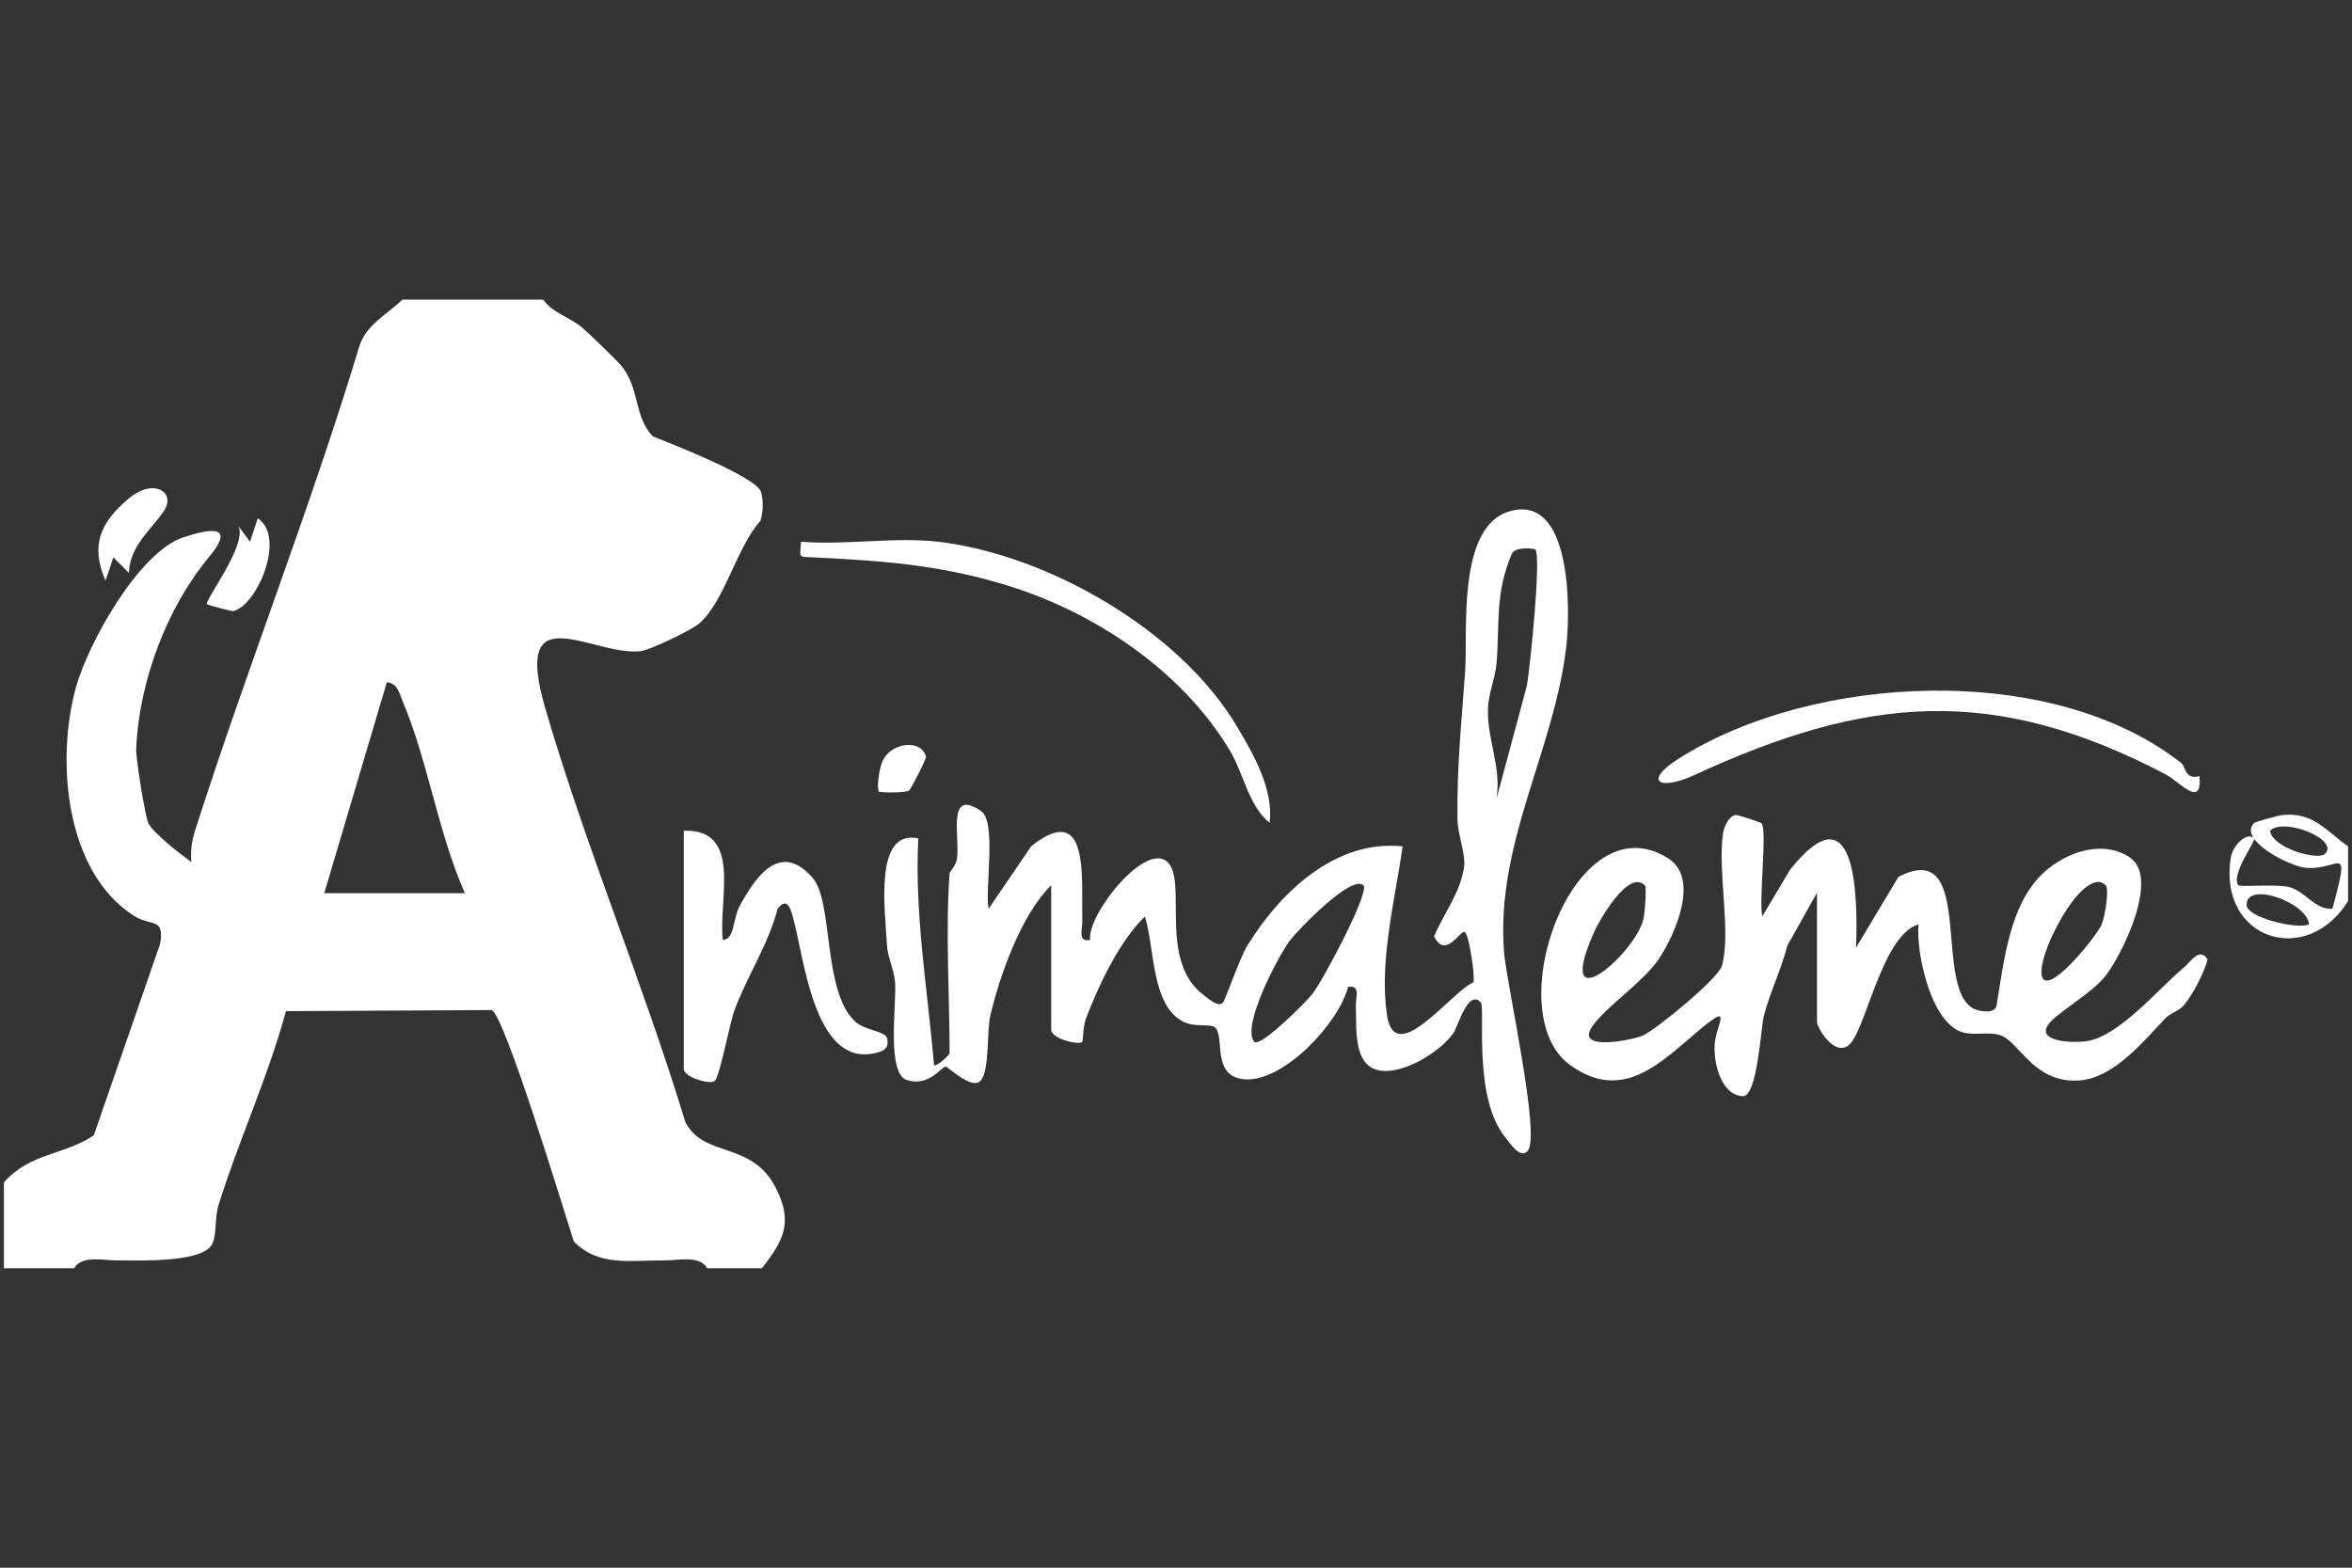
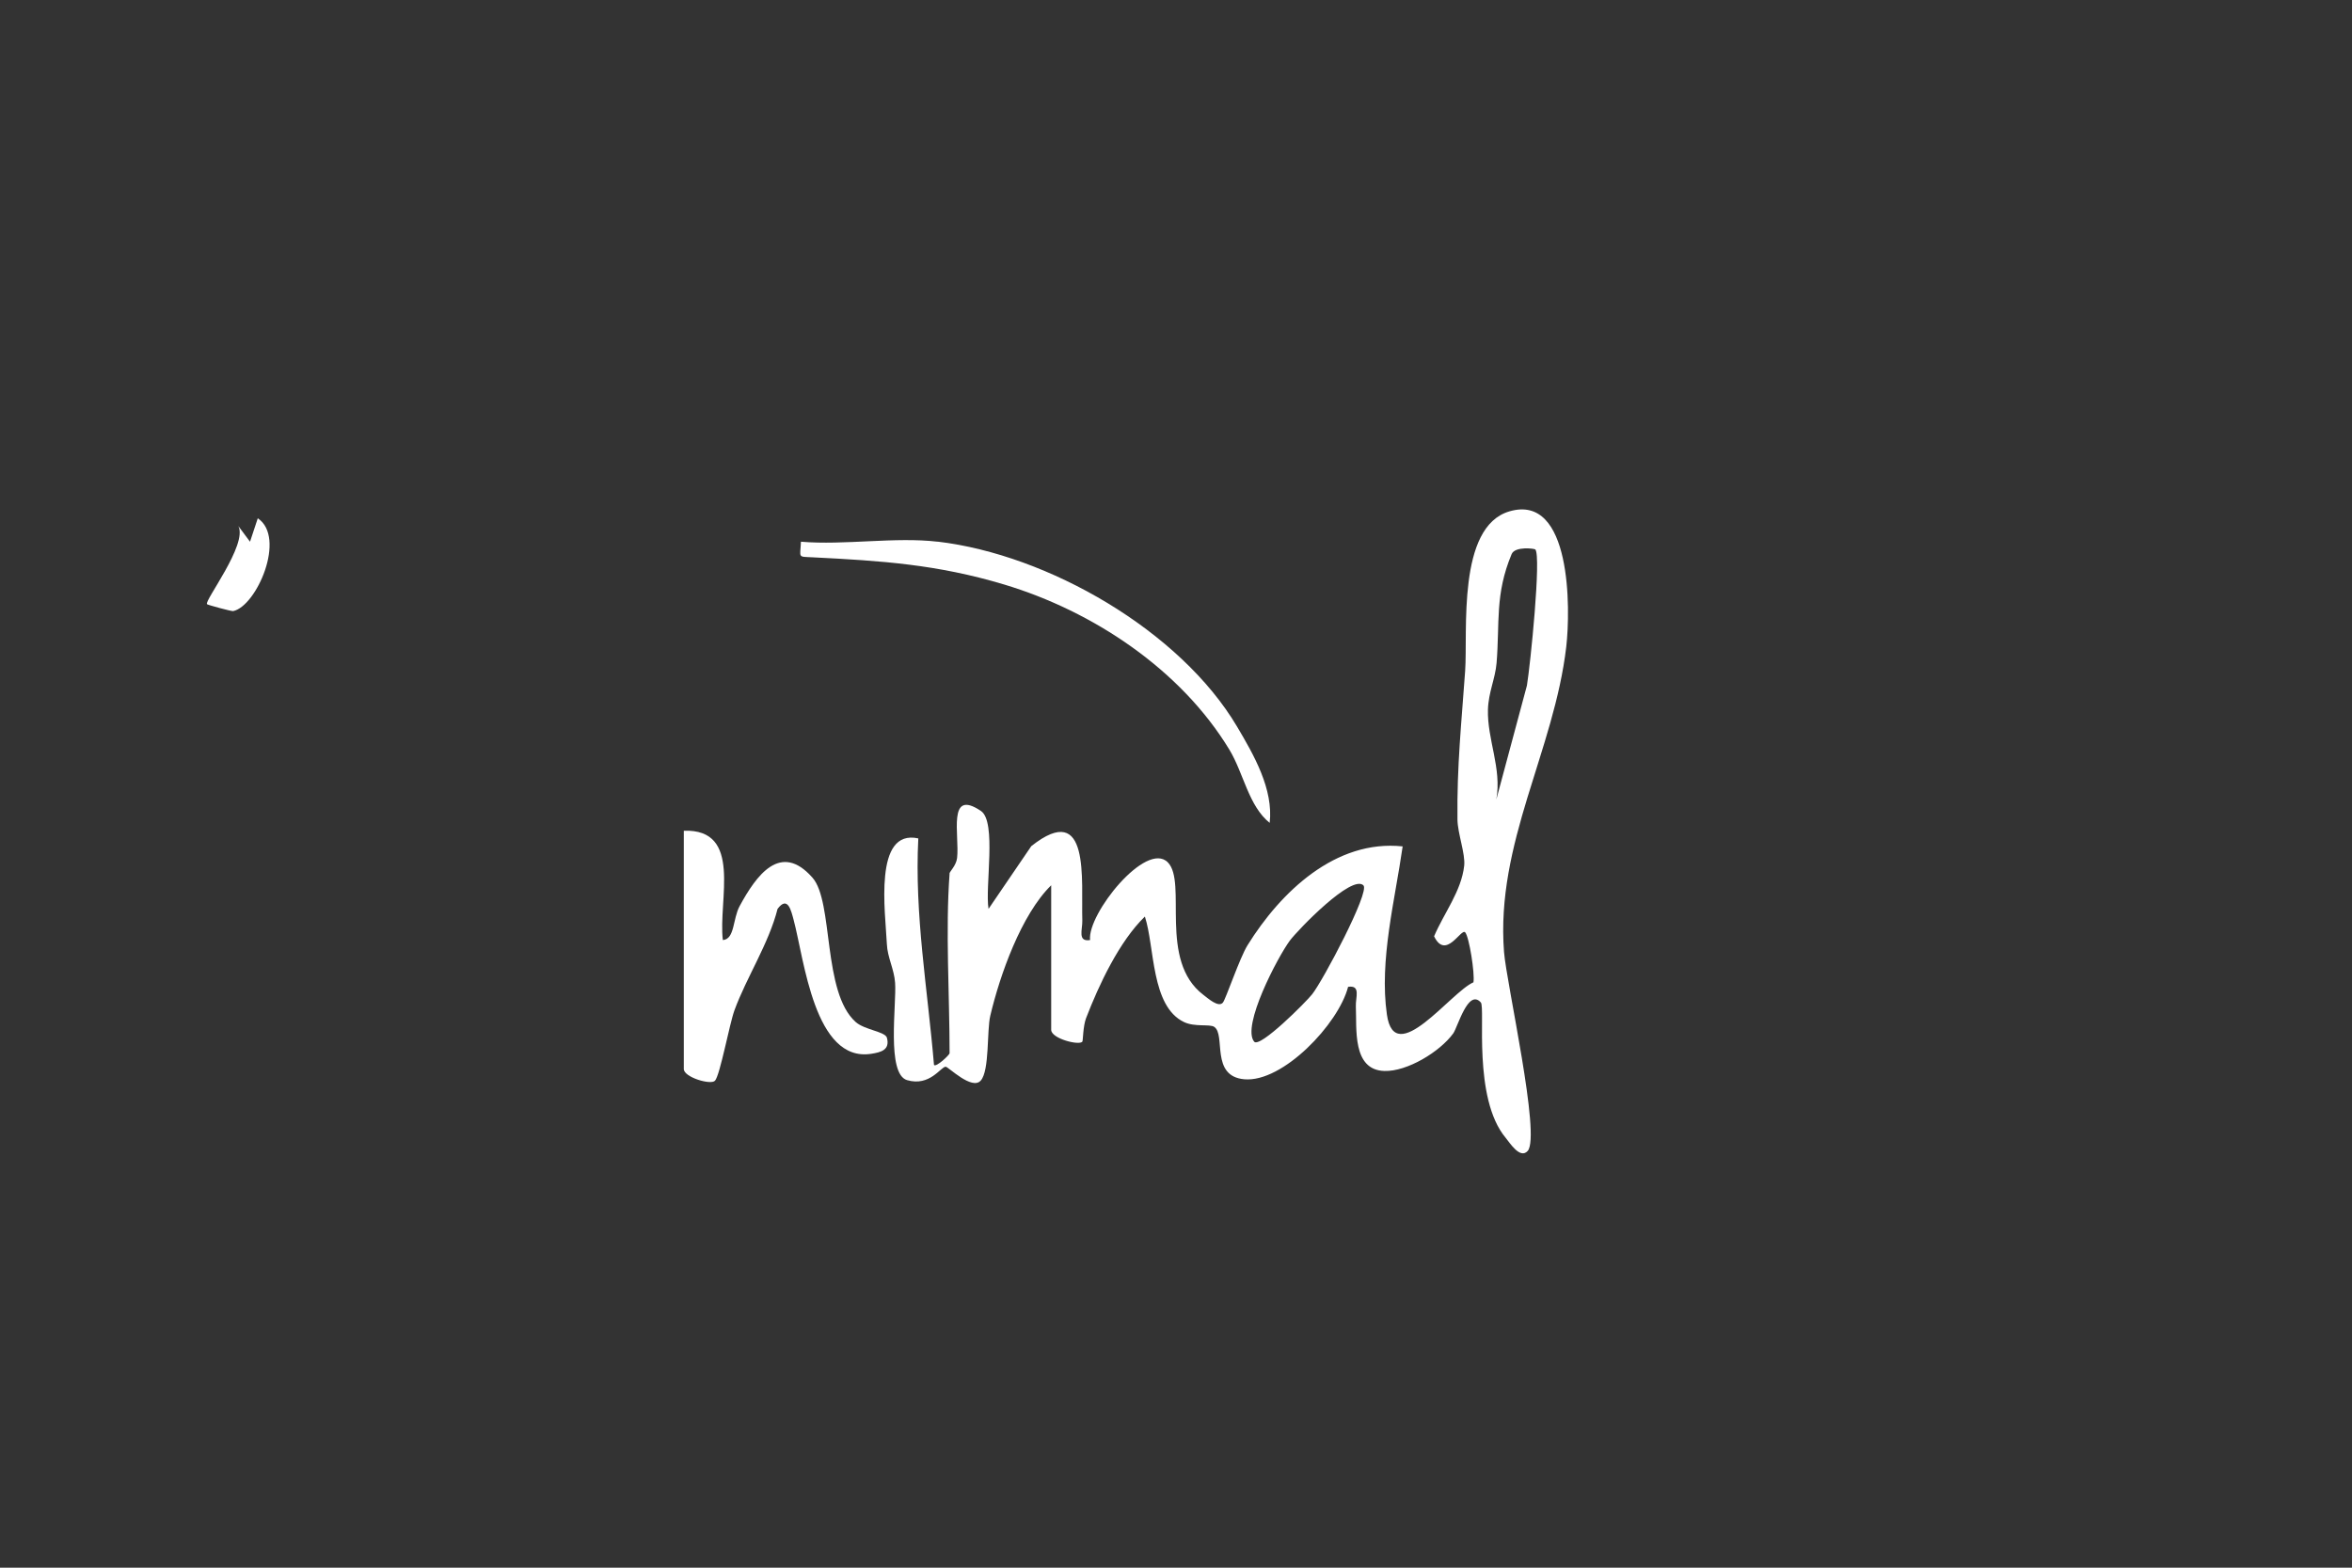
<svg xmlns="http://www.w3.org/2000/svg" id="Camada_1" viewBox="0 0 300 200">
  <rect x="0" y="0" width="300" height="200" fill="#333333" stroke="none" />
  <defs>
    <style>.cls-1{fill:#fff;}</style>
  </defs>
-   <path class="cls-1" d="M69.27,38.21c1.22,1.72,3.42,2.27,4.96,3.56.77.65,4.44,4.17,5.03,4.9,2.37,2.92,1.54,6.3,3.97,8.98,2.5,1,13.24,5.2,13.83,7.1.35,1.12.27,2.56-.06,3.69-3.04,3.36-4.56,10.28-7.82,13.11-.95.82-6.29,3.41-7.5,3.53-6.17.64-16.41-7.43-12.15,7.21,5.11,17.58,12.55,35.28,17.89,52.87,2.38,4.62,8.48,2.35,11.54,8.39,2.21,4.36,1.03,6.69-1.78,10.25h-6.98c-.92-1.71-3.83-.98-5.48-1-4.18-.05-8.33.86-11.53-2.42-1.19-3.67-8.95-29.29-10.5-29.52l-26.22.14c-2.28,8.43-6.02,16.46-8.61,24.78-.5,1.6-.17,4.02-.89,5.09-1.51,2.27-9.36,1.91-12.02,1.93-1.66.02-4.56-.71-5.48,1H.5v-10.96c3.36-3.8,7.65-3.44,11.46-5.99l8.47-24.45c.57-3.42-1.12-2.14-3.35-3.57-8.78-5.62-9.95-19.81-7.41-29.08,1.53-5.61,8.01-17.3,13.7-19.19,4.22-1.41,6.41-1.25,3.3,2.49-5.36,6.45-8.93,15.82-9.3,24.49-.05,1.22,1.14,8.61,1.55,9.47.61,1.26,4.11,3.98,5.49,4.97-.13-1.4.04-2.68.47-4.02,6.6-20.67,14.67-40.97,20.95-61.77.9-2.83,3.54-4.06,5.5-5.97h17.94ZM59.3,113.95c-3.4-7.63-4.73-16.91-7.93-24.46-.43-1.02-.64-2.33-2.03-2.45l-7.98,26.91h17.94Z" />
-   <path class="cls-1" d="M299.5,107.97v6.98c-5.3,8.54-16.58,4.91-14.97-5.5.26-1.65,2.11-3.42,3.01-2.47.22.23-3.15,4.85-1.99,5.97.23.22,4.7-.17,6.29.19,2.25.5,3.31,2.92,5.66,2.8,2.37-8.76.92-4.9-3.32-5.22-2.15-.16-8.83-3.61-6.64-5.74.13-.13,3.05-.95,3.56-1,3.98-.4,5.52,1.97,8.4,3.99ZM296.51,108.97c2.06-1.8-5.23-4.77-6.97-2.98.37,2.26,6.08,3.77,6.97,2.98ZM294.52,117.94c-.14-2.73-7.99-5.64-7.96-2.49.01,1.59,6.28,3.14,7.96,2.49Z" />
  <path class="cls-1" d="M121.1,111.46c.02-.27.87-1.03.98-2.01.32-2.92-1.29-8.91,3.04-5.99,2.03,1.37.5,9.7.97,12.49l5.45-8c7.6-6.02,6.35,4.44,6.51,9.5.03,1.14-.64,2.74.99,2.48-.37-3.32,7.16-12.72,9.92-9.91,2.51,2.56-1.25,12.51,4.53,16.9.6.45,1.92,1.66,2.49.99.37-.44,2.14-5.71,3.15-7.33,4.22-6.79,11.22-13.51,19.78-12.6-.97,6.83-3,14.52-2.01,21.45,1,6.99,8.16-2.88,11.04-4.11.19-1.13-.54-5.77-1.05-6.37s-2.47,3.6-3.97.5c1.25-2.95,3.49-5.77,3.84-9.02.16-1.51-.84-4.11-.86-5.89-.08-6.81.52-12.4.98-18.94.35-5.05-1.06-18.39,5.64-20.36,7.97-2.35,7.8,12.54,7.26,17.25-1.55,13.33-9.02,25.06-7.94,38.96.31,3.99,4.72,23.47,3.02,25.38-.97,1.09-2.28-1.03-2.81-1.67-4.23-5.05-2.57-16.6-3.17-17.27-1.62-1.81-2.95,3.16-3.52,3.95-1.7,2.34-5.87,4.88-8.78,4.79-4.13-.12-3.51-5.44-3.64-8.25-.05-1.13.67-2.74-.99-2.48-1.21,4.72-8.33,12.23-13.24,11.79-4.37-.39-2.32-5.68-3.84-6.69-.58-.38-2.47.05-3.85-.61-4.23-2.02-3.72-9.58-4.99-13.46-3.27,3.17-5.87,8.72-7.5,12.96-.39,1-.39,2.87-.47,2.99-.37.54-3.98-.37-3.98-1.5v-18.44c-3.82,3.75-6.54,11.44-7.77,16.65-.45,1.91-.08,6.97-1.21,8.26s-4.14-1.76-4.48-1.76c-.62,0-2.01,2.56-4.92,1.71-2.66-.78-1.33-9.66-1.53-12.43-.12-1.72-.98-3.24-1.05-4.93-.19-4.07-1.73-14.74,4.01-13.48-.5,9.74,1.19,19.23,2,28.9.27.34,1.99-1.28,1.99-1.5,0-7.37-.54-15.71,0-22.92ZM195.84,70.1c-.1-.12-2.6-.44-3.03.59-2.15,5.14-1.5,8.8-1.92,13.89-.17,2.01-1.03,3.72-1.1,5.93-.11,3.83,1.78,7.49,1.07,11.48l3.9-14.53c.43-2.58,1.85-16.48,1.07-17.37ZM173.92,112.96c-1.48-1.49-8.38,5.68-9.4,7.04-1.56,2.11-6.18,10.93-4.55,12.89.72.87,6.65-5.09,7.4-6.05,1.39-1.76,7.37-13.05,6.54-13.88Z" />
-   <path class="cls-1" d="M231.73,113.95l-3.76,6.7c-.76,3.04-2.22,5.95-2.99,8.97-.39,1.54-.82,10.36-2.71,10.23-2.75-.18-3.67-4.13-3.57-6.47.11-2.57,2.54-5.74-1.92-2-4.9,4.11-9.74,9.35-16.48,4.52-9.32-6.68.47-33.96,12.46-26.41,4.03,2.54,1.01,9.49-1.11,12.76-1.98,3.06-7.62,6.75-8.81,9.13-1.36,2.71,5.57,1.25,6.71.73,1.77-.81,9.59-7.25,10.07-8.87,1.22-4.13-.54-12.08.14-16.81.13-.94.71-2.28,1.59-2.45.31-.06,3.23.93,3.34,1.06.74.97-.37,9.69.09,11.87l3.53-5.93c8.32-10.51,8.7,2.83,8.43,9.92l5.41-9.03c10.15-5.25,4.01,15.17,10.04,16.99.66.2,2.29.44,2.47-.57.94-5.56,1.62-12.85,5.95-16.9,2.87-2.68,7.55-4.33,11.05-2,3.81,2.53-.86,12.16-3.02,15.01-1.86,2.44-6.62,4.96-7.49,6.47-1.22,2.1,3.39,2.19,4.96,1.97,4.2-.59,9.25-6.77,12.48-9.44.8-.66,1.99-2.65,3-.99-.48,1.76-1.88,4.4-2.97,5.77-.68.85-1.71.98-2.43,1.74-2.81,2.93-6.61,7.7-11.12,7.93-5.82.3-7.53-5.11-10.05-5.82-1.48-.41-3.18.09-4.66-.32-4.01-1.12-5.98-9.98-5.65-13.79-4.76,1.45-6.75,13.81-8.95,15.46-1.86,1.39-4-2.3-4-3v-16.44ZM209.8,112.96c-2.09-2.16-5.86,4.56-6.48,5.97-5.24,11.85,5.31,2.69,6.3-1.68.21-.91.42-4.05.19-4.29ZM268.6,112.96c-2.91-2.98-9.58,10.18-7.97,11.96,1.28,1.42,6.95-5.72,7.45-7,.44-1.12.96-4.51.52-4.96Z" />
  <path class="cls-1" d="M87.21,105.98c7.58-.26,4.37,8.86,4.99,13.95,1.53-.11,1.26-2.71,2.14-4.33,2.11-3.89,5.21-8.28,9.3-3.62,2.7,3.07,1.24,14.62,5.51,18.41,1.14,1.01,3.77,1.21,3.98,2.01.41,1.56-.78,1.85-2,2.04-7.25,1.13-8.55-12.05-9.9-17.08-.31-1.15-.74-3.15-2.05-1.41-1.12,4.43-3.96,8.73-5.5,12.94-.63,1.71-1.83,8.25-2.48,8.98-.53.59-3.98-.44-3.98-1.49v-30.4Z" />
  <path class="cls-1" d="M119.6,69.1c14.1,1.66,30.94,11.37,38.19,23.6,2.15,3.63,4.65,7.98,4.16,12.28-2.69-2.15-3.32-6.32-5.13-9.32-6.21-10.26-17.42-17.69-28.74-21.09-8.56-2.57-15.67-3.03-24.44-3.47-1.94-.1-1.57.12-1.48-1.99,5.56.47,12.01-.64,17.44,0Z" />
-   <path class="cls-1" d="M278.25,97.37c.52.41.45,2.17,2.3,1.64.36,4.25-2.54.71-4.28-.2-22.03-11.55-38.23-10.04-60.13.06-4.5,2.08-6.59.82-2.06-2.06,17.19-10.93,47.69-12.45,64.17.56Z" />
-   <path class="cls-1" d="M115.96,100.84c-.48.34-3.7.29-3.84.15-.35-.35.03-3.07.49-3.99,1.11-2.27,4.88-2.77,5.5-.47.08.28-1.95,4.18-2.15,4.31Z" />
-   <path class="cls-1" d="M16.44,73.09l-1.98-1.99-1,2.98c-1.97-4.54-.65-7.44,2.96-10.48,3.18-2.67,6.03-.8,4.52,1.53s-4.4,4.45-4.5,7.96Z" />
+   <path class="cls-1" d="M115.96,100.84Z" />
  <path class="cls-1" d="M26.41,77.07c-.42-.35,5.22-7.63,3.99-9.96l1.49,2,.99-2.99c3.67,2.45-.15,11.22-3.14,11.84-.21.04-3.21-.77-3.34-.88Z" />
</svg>